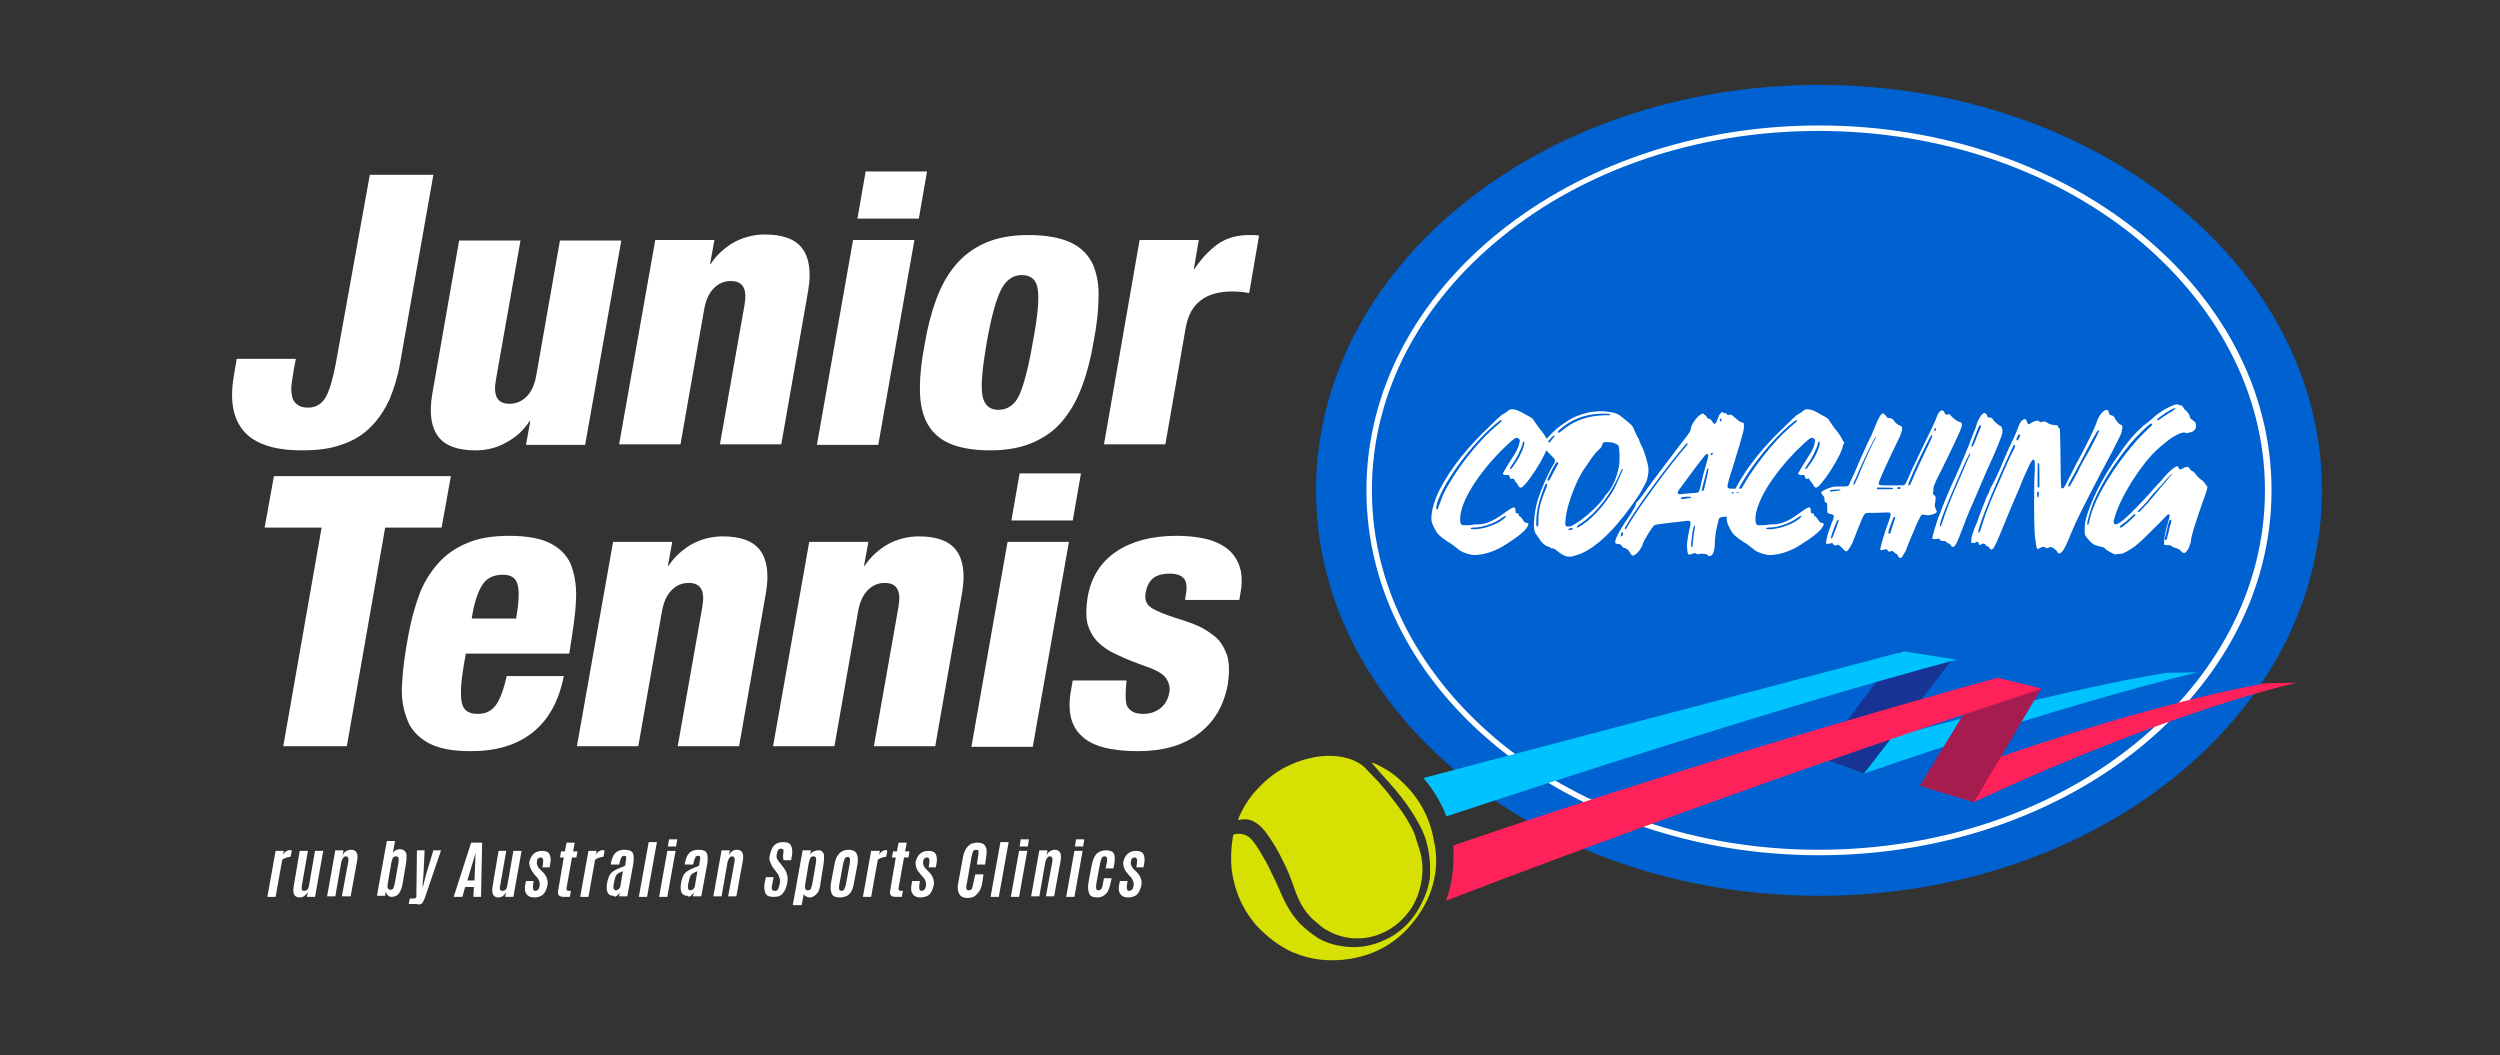
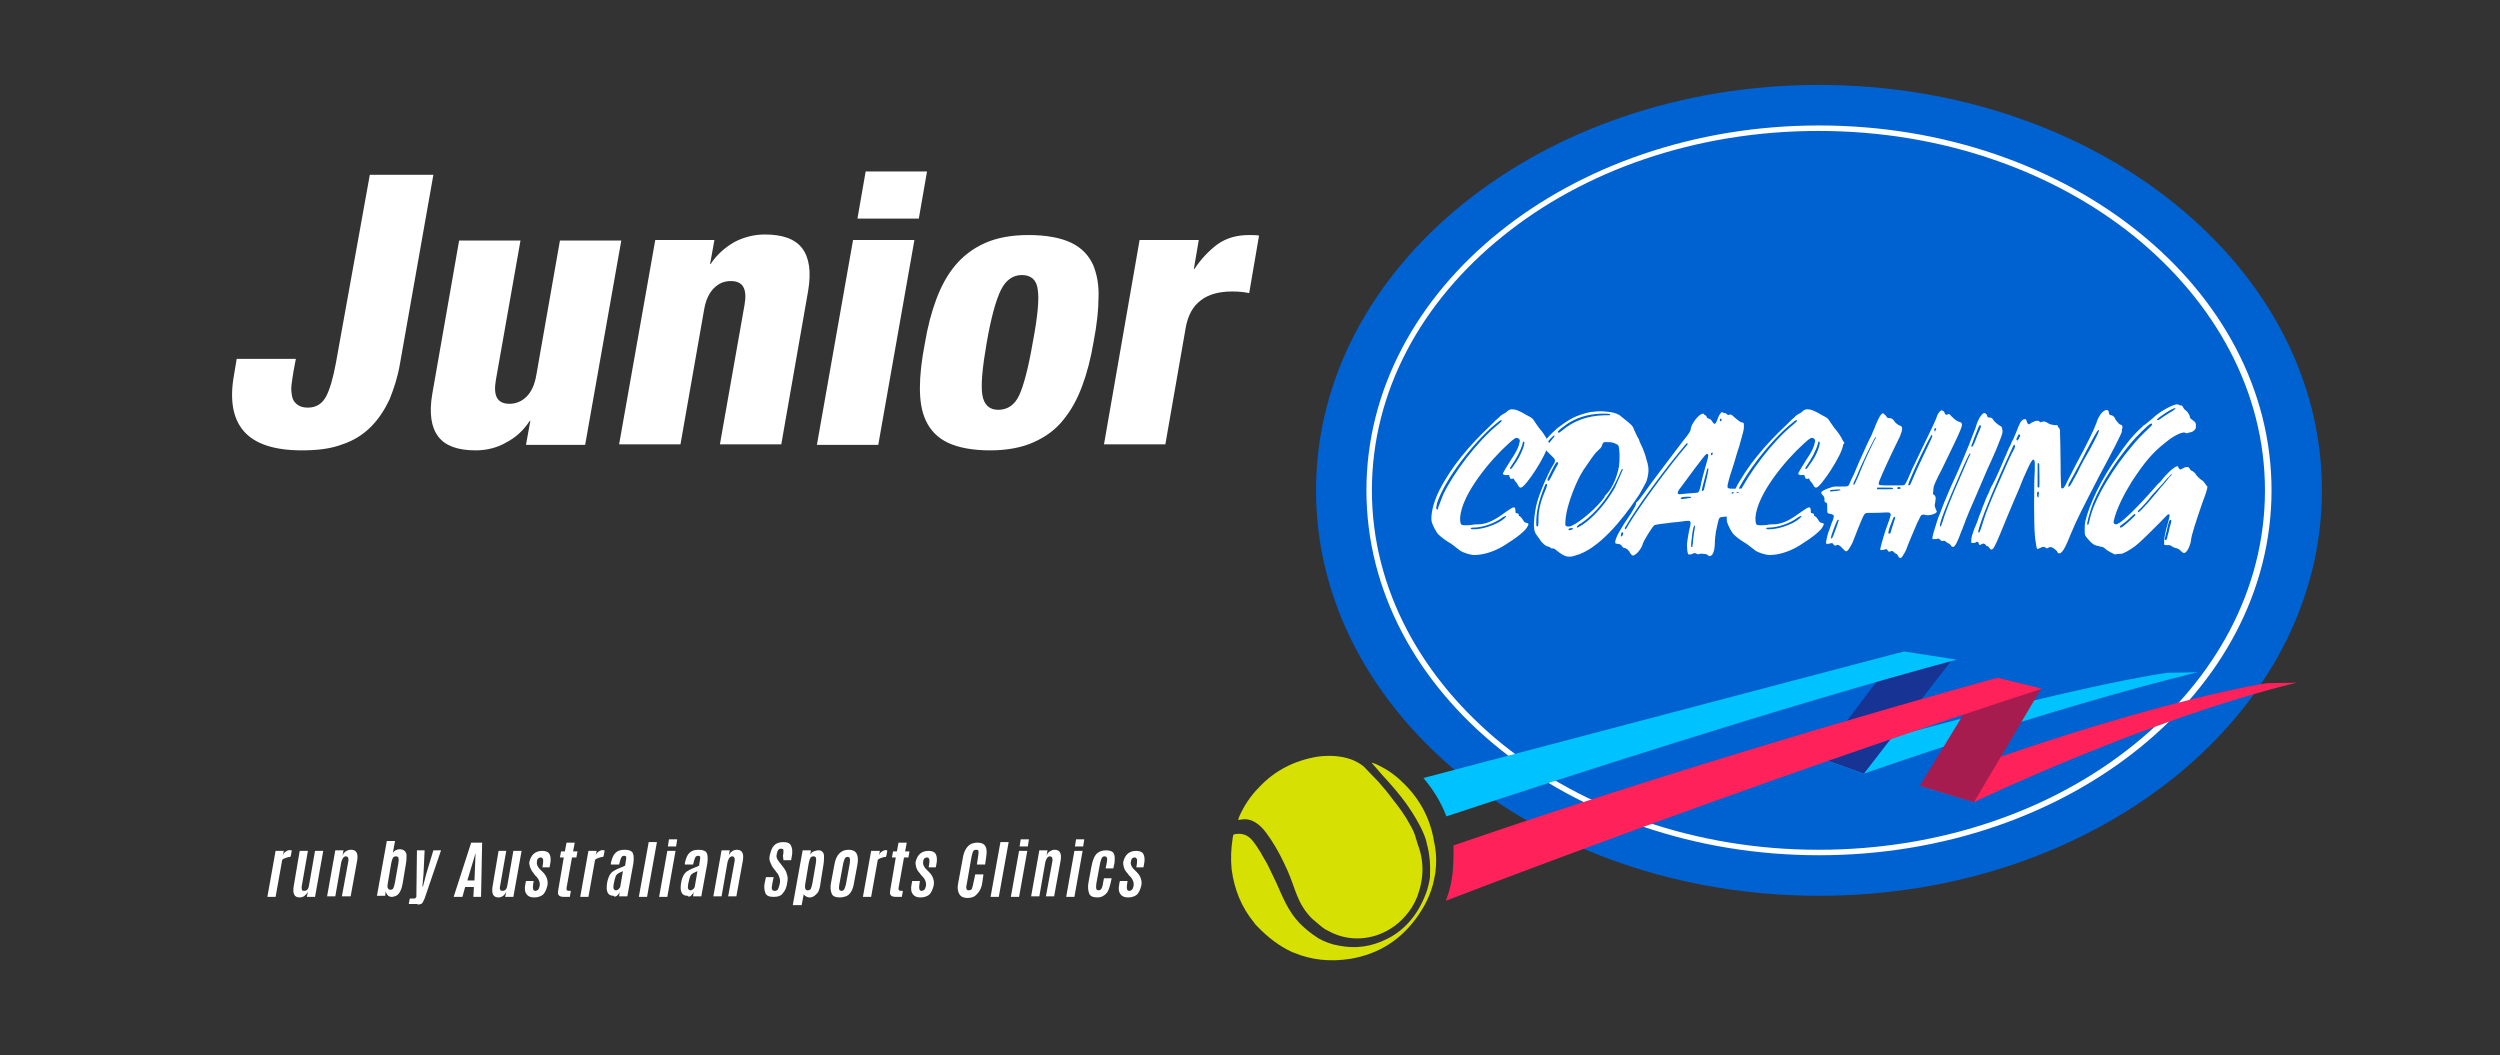
<svg xmlns="http://www.w3.org/2000/svg" id="Layer_1" x="0px" y="0px" viewBox="0 0 456.3 192.6" style="enable-background:new 0 0 456.3 192.6;" xml:space="preserve">
  <rect x="0" y="0" width="456.3" height="192.6" fill="#333333" stroke="none" />
  <style type="text/css">	.st0{fill:#FFFFFF;}	.st1{fill:#0061D1;}	.st2{fill:#FF2159;}	.st3{fill:#00C2FF;}	.st4{fill:#173394;}	.st5{fill:#A61C4F;}	.st6{fill:#D6E003;}</style>
  <path class="st0" d="M205.8,159.4c0,0,0.1,0.2,0.3,0.4c0.2,0.2,0.3,0.3,0.3,0.3c0.4,0.5,0.6,1,0.5,1.6c-0.1,0.3-0.1,0.5-0.3,0.7 c-0.1,0.1-0.3,0.2-0.5,0.2c-0.4,0-0.5-0.4-0.4-1.1l0.1-0.7h-1.4l-0.1,0.5c-0.2,0.9-0.1,1.5,0.2,1.9c0.3,0.4,0.7,0.6,1.4,0.6 c0.7,0,1.2-0.2,1.6-0.5c0.4-0.4,0.6-0.9,0.8-1.6c0.2-0.9-0.1-1.8-0.8-2.5l-0.7-0.7c-0.3-0.4-0.5-0.8-0.4-1.2 c0.1-0.3,0.1-0.5,0.2-0.6c0.1-0.1,0.3-0.2,0.5-0.2s0.3,0.1,0.4,0.3c0.1,0.2,0,0.5,0,0.9l-0.1,0.6h1.3l0.1-0.5 c0.2-0.9,0.1-1.5-0.1-1.9c-0.2-0.4-0.7-0.6-1.3-0.6c-1.3,0-2.1,0.7-2.4,2.1C205,158.1,205.2,158.8,205.8,159.4 M201.9,163.1 c0.4-0.4,0.6-1.1,0.8-1.9l0.2-0.9h-1.4l-0.2,1c0,0,0,0.1,0,0.1c0,0.1-0.1,0.3-0.1,0.4c-0.1,0.5-0.4,0.7-0.7,0.7 c-0.2,0-0.4-0.1-0.4-0.3c-0.1-0.2,0-0.5,0-0.9l0.7-3.8c0.1-0.4,0.2-0.7,0.3-0.9c0.1-0.2,0.3-0.3,0.5-0.3c0.2,0,0.4,0.1,0.4,0.2 c0.1,0.1,0.1,0.5,0,1l-0.2,1h1.4l0.2-0.9c0.1-0.8,0.1-1.4-0.1-1.8c-0.2-0.4-0.7-0.6-1.4-0.6c-0.7,0-1.2,0.2-1.6,0.5 c-0.5,0.4-0.9,1.3-1.1,2.5l-0.5,2.7c-0.2,0.9-0.1,1.7,0.1,2.2c0.2,0.5,0.7,0.7,1.6,0.7C201,163.8,201.5,163.5,201.9,163.1  M197.7,154.5l0.2-1.3h-1.5l-0.2,1.3H197.7z M196.1,163.7l1.5-8.4h-1.5l-1.5,8.4H196.1z M191.6,155.4c-0.3,0.2-0.5,0.5-0.6,0.8 l0.2-1h-1.5l-1.5,8.4h1.5l1.1-6.3c0.1-0.3,0.2-0.5,0.3-0.7c0.2-0.2,0.3-0.3,0.5-0.3c0.2,0,0.4,0.1,0.4,0.2c0.1,0.1,0.1,0.3,0.1,0.6 l-1.2,6.5h1.5l1.2-6.6c0.2-1.3-0.2-1.9-1.1-1.9C192.2,155.1,191.9,155.2,191.6,155.4 M187.6,154.5l0.2-1.3h-1.5l-0.2,1.3H187.6z  M186,163.7l1.5-8.4H186l-1.5,8.4H186z M182.3,163.7l1.8-10h-1.5l-1.8,10H182.3z M179.3,161l0.2-1.4h-1.5l-0.3,1.4 c-0.1,0.5-0.2,0.9-0.3,1.2c-0.1,0.2-0.3,0.3-0.6,0.3c-0.2,0-0.4-0.1-0.4-0.3c-0.1-0.2,0-0.6,0.1-1.1l0.8-4.6 c0.1-0.5,0.2-0.8,0.3-1.1c0.1-0.2,0.3-0.3,0.6-0.3c0.3,0,0.4,0.1,0.4,0.3c0,0.2,0,0.6-0.1,1.1l-0.2,1.3h1.5l0.2-1.4 c0.3-1.8-0.2-2.6-1.6-2.6c-0.4,0-0.8,0.1-1.1,0.2c-0.8,0.4-1.4,1.3-1.6,2.8l-0.8,4.3c-0.2,0.9-0.1,1.6,0.2,2.1 c0.3,0.5,0.8,0.7,1.5,0.7c0.7,0,1.3-0.2,1.7-0.7C178.9,162.6,179.2,161.9,179.3,161 M167.9,159.4c0,0,0.1,0.2,0.3,0.4 c0.2,0.2,0.3,0.3,0.3,0.3c0.4,0.5,0.6,1,0.5,1.6c-0.1,0.3-0.1,0.5-0.3,0.7c-0.1,0.1-0.3,0.2-0.5,0.2c-0.4,0-0.5-0.4-0.4-1.1l0.1-0.7 h-1.4l-0.1,0.5c-0.2,0.9-0.1,1.5,0.2,1.9c0.3,0.4,0.7,0.6,1.4,0.6c0.7,0,1.2-0.2,1.6-0.5c0.4-0.4,0.6-0.9,0.8-1.6 c0.2-0.9-0.1-1.8-0.8-2.5l-0.7-0.7c-0.3-0.4-0.5-0.8-0.4-1.2c0-0.3,0.1-0.5,0.2-0.6s0.3-0.2,0.5-0.2c0.2,0,0.3,0.1,0.4,0.3 c0.1,0.2,0,0.5,0,0.9l-0.1,0.6h1.3l0.1-0.5c0.2-0.9,0.1-1.5-0.1-1.9c-0.2-0.4-0.7-0.6-1.3-0.6c-1.3,0-2.1,0.7-2.4,2.1 C167.1,158.1,167.3,158.8,167.9,159.4 M164.6,163.7l0.2-1.1c-0.4,0-0.6,0-0.7-0.1c-0.1-0.1-0.1-0.2-0.1-0.4l1-5.6h0.8l0.2-1.1h-0.8 l0.3-1.6H164l-0.3,1.6H163l-0.2,1.1h0.7l-1,5.9c-0.1,0.5-0.1,0.8,0.1,1c0.1,0.2,0.5,0.3,1,0.3H164.6z M161,155.4 c-0.3,0.2-0.5,0.4-0.6,0.8l0.2-0.9H159l-1.5,8.4h1.5l1.2-6.7c0.1-0.2,0.3-0.3,0.6-0.4c0.3-0.1,0.6-0.2,0.9-0.2l0.1-0.3 c0.1-0.6,0.2-0.9,0.1-0.9C161.6,155.1,161.3,155.2,161,155.4 M154.4,163.6c0.8-0.3,1.3-1.2,1.5-2.6l0.6-3.2c0.3-1.8-0.2-2.7-1.6-2.7 c-1.4,0-2.3,0.9-2.6,2.7l-0.6,3.2c-0.2,0.9-0.1,1.6,0.1,2.1c0.2,0.5,0.7,0.7,1.5,0.7C153.7,163.8,154.1,163.7,154.4,163.6  M153.3,162.5c-0.2-0.1-0.2-0.5-0.1-1.1l0.7-3.8c0.1-0.4,0.2-0.7,0.3-0.9c0.1-0.2,0.3-0.3,0.5-0.3s0.4,0.1,0.4,0.3 c0.1,0.2,0,0.5,0,0.9l-0.7,3.8c-0.1,0.4-0.2,0.7-0.3,0.9c-0.1,0.2-0.3,0.3-0.5,0.3C153.4,162.6,153.3,162.5,153.3,162.5 M147,161.2 l0.6-3.6c0.1-0.5,0.2-0.8,0.3-1c0.1-0.2,0.3-0.3,0.6-0.3c0.1,0,0.2,0,0.3,0.1c0.2,0.1,0.2,0.5,0.1,1.2l-0.6,3.5 c-0.1,0.5-0.2,0.9-0.3,1.1c-0.1,0.2-0.3,0.3-0.6,0.3c-0.2,0-0.4-0.1-0.4-0.3C146.9,162,146.9,161.7,147,161.2 M146.3,165.3l0.4-2.1 c0.1,0.2,0.2,0.3,0.4,0.4c0.2,0.1,0.4,0.2,0.6,0.2c0.2,0,0.4,0,0.6-0.1c0.3-0.1,0.6-0.4,0.9-0.7c0.3-0.4,0.5-1.1,0.6-2.1l0.5-3.1 c0.1-0.6,0.1-1.2,0.1-1.6c0-0.4-0.2-0.7-0.5-0.9c-0.2-0.1-0.4-0.1-0.6-0.1s-0.5,0.1-0.8,0.2c-0.3,0.1-0.5,0.4-0.6,0.6l0.1-0.8h-1.5 l-1.8,10H146.3z M139.7,163c0.2,0.5,0.7,0.7,1.5,0.7c0.8,0,1.4-0.2,1.7-0.7c0.4-0.4,0.7-1.1,0.8-2c0.1-0.5,0.1-1-0.1-1.5 c-0.1-0.5-0.4-0.9-0.7-1.3l-0.7-0.9c-0.2-0.3-0.4-0.5-0.4-0.7c-0.1-0.2-0.1-0.4,0-0.8c0.1-0.3,0.1-0.6,0.3-0.7 c0.1-0.2,0.3-0.2,0.5-0.2s0.4,0.1,0.4,0.3c0,0.2,0,0.6-0.1,1L143,157h1.4l0.1-0.6c0.2-0.9,0.1-1.6-0.1-2c-0.2-0.5-0.7-0.7-1.4-0.7 c-0.8,0-1.3,0.2-1.7,0.6c-0.4,0.4-0.6,1-0.8,1.8c-0.1,0.5-0.1,0.9,0.1,1.3s0.3,0.8,0.6,1.1l0.6,0.8c0.3,0.3,0.4,0.7,0.5,1 c0.1,0.3,0.1,0.7,0,1.1s-0.2,0.7-0.3,0.9s-0.3,0.3-0.6,0.3c-0.3,0-0.4-0.1-0.5-0.3c-0.1-0.2,0-0.6,0.1-1.2l0.2-1h-1.4l-0.2,0.9 C139.4,161.8,139.5,162.5,139.7,163 M133.6,155.4c-0.3,0.2-0.5,0.5-0.6,0.8l0.2-1h-1.5l-1.5,8.4h1.5l1.1-6.3 c0.1-0.3,0.2-0.5,0.3-0.7c0.2-0.2,0.3-0.3,0.5-0.3c0.2,0,0.4,0.1,0.4,0.2c0.1,0.1,0.1,0.3,0.1,0.6l-1.2,6.5h1.5l1.2-6.6 c0.2-1.3-0.2-1.9-1.1-1.9C134.2,155.1,133.8,155.2,133.6,155.4 M126.1,163.5c0.2-0.2,0.4-0.4,0.5-0.7l-0.1,0.8h1.5l1.1-6 c0.1-0.8,0.1-1.5-0.1-1.9c-0.2-0.4-0.7-0.6-1.5-0.6c-0.8,0-1.3,0.2-1.7,0.6c-0.4,0.4-0.6,1-0.8,1.8l0,0.3h1.5l0.1-0.4 c0.1-0.4,0.2-0.7,0.3-0.9c0.1-0.2,0.3-0.3,0.5-0.3s0.4,0.1,0.4,0.2c0,0.2,0,0.5-0.1,0.9l-0.1,0.7c-0.1,0-0.2,0.1-0.4,0.2 c-0.2,0.1-0.4,0.1-0.5,0.2c-0.6,0.2-1.1,0.5-1.4,0.7c-0.5,0.4-0.7,0.9-0.9,1.6l-0.1,0.5c-0.1,0.7-0.1,1.3,0.1,1.7 c0.2,0.4,0.5,0.6,1.1,0.6C125.6,163.7,125.9,163.7,126.1,163.5 M126.8,161.9c-0.1,0.2-0.2,0.3-0.3,0.4c-0.1,0.1-0.3,0.2-0.5,0.2 c-0.2,0-0.3-0.1-0.4-0.3c-0.1-0.2,0-0.5,0-0.8l0.2-0.9c0.1-0.4,0.2-0.7,0.4-0.9c0.2-0.2,0.6-0.4,1.1-0.6L126.8,161.9z M123.4,154.5 l0.2-1.3h-1.5l-0.2,1.3H123.4z M121.8,163.7l1.5-8.4h-1.5l-1.5,8.4H121.8z M118.1,163.7l1.8-10h-1.5l-1.8,10H118.1z M112.6,163.5 c0.2-0.2,0.4-0.4,0.5-0.7l-0.1,0.8h1.5l1.1-6c0.1-0.8,0.1-1.5-0.1-1.9c-0.2-0.4-0.7-0.6-1.5-0.6s-1.3,0.2-1.7,0.6 c-0.4,0.4-0.6,1-0.8,1.8l0,0.3h1.5l0.1-0.4c0.1-0.4,0.2-0.7,0.3-0.9c0.1-0.2,0.3-0.3,0.5-0.3s0.4,0.1,0.4,0.2c0,0.2,0,0.5-0.1,0.9 l-0.1,0.7c-0.1,0-0.2,0.1-0.4,0.2c-0.2,0.1-0.4,0.1-0.5,0.2c-0.6,0.2-1.1,0.5-1.4,0.7c-0.5,0.4-0.7,0.9-0.9,1.6l-0.1,0.5 c-0.1,0.7-0.1,1.3,0.1,1.7c0.2,0.4,0.5,0.6,1.1,0.6C112.1,163.7,112.3,163.7,112.6,163.5 M113.2,161.9c-0.1,0.2-0.2,0.3-0.3,0.4 c-0.1,0.1-0.3,0.2-0.5,0.2c-0.2,0-0.3-0.1-0.4-0.3c-0.1-0.2,0-0.5,0-0.8l0.2-0.9c0.1-0.4,0.2-0.7,0.4-0.9c0.2-0.2,0.6-0.4,1.1-0.6 L113.2,161.9z M109.3,155.4c-0.3,0.2-0.5,0.4-0.6,0.8l0.2-0.9h-1.5l-1.5,8.4h1.5l1.2-6.7c0.1-0.2,0.3-0.3,0.6-0.4 c0.3-0.1,0.6-0.2,0.9-0.2l0.1-0.3c0.1-0.6,0.2-0.9,0.1-0.9C109.9,155.1,109.6,155.2,109.3,155.4 M104,163.7l0.2-1.1 c-0.4,0-0.6,0-0.7-0.1c-0.1-0.1-0.1-0.2-0.1-0.4l1-5.6h0.8l0.2-1.1h-0.8l0.3-1.6h-1.5l-0.3,1.6h-0.7l-0.2,1.1h0.7l-1,5.9 c-0.1,0.5-0.1,0.8,0.1,1c0.1,0.2,0.5,0.3,1,0.3H104z M97.4,159.4c0,0,0.1,0.2,0.3,0.4c0.2,0.2,0.3,0.3,0.3,0.3 c0.4,0.5,0.6,1,0.5,1.6c-0.1,0.3-0.1,0.5-0.3,0.7c-0.1,0.1-0.3,0.2-0.5,0.2c-0.4,0-0.5-0.4-0.4-1.1l0.1-0.7h-1.4l-0.1,0.5 c-0.2,0.9-0.1,1.5,0.2,1.9c0.3,0.4,0.7,0.6,1.4,0.6c0.7,0,1.2-0.2,1.6-0.5c0.4-0.4,0.6-0.9,0.8-1.6c0.2-0.9-0.1-1.8-0.8-2.5 l-0.7-0.7c-0.3-0.4-0.5-0.8-0.4-1.2c0-0.3,0.1-0.5,0.2-0.6s0.3-0.2,0.5-0.2c0.2,0,0.3,0.1,0.4,0.3c0.1,0.2,0,0.5,0,0.9l-0.1,0.6h1.3 l0.1-0.5c0.2-0.9,0.1-1.5-0.1-1.9c-0.2-0.4-0.7-0.6-1.3-0.6c-1.3,0-2.1,0.7-2.4,2.1C96.6,158.1,96.9,158.8,97.4,159.4 M92.4,162.8 l-0.2,0.9h1.5l1.5-8.4h-1.5l-1.1,6.3c-0.1,0.7-0.4,1-0.9,1c-0.2,0-0.4-0.1-0.4-0.2c-0.1-0.2-0.1-0.4,0-0.8l1.1-6.3H91l-1.1,6.5 c-0.2,1.3,0.1,2,1.1,2C91.6,163.8,92.1,163.4,92.4,162.8 M84.4,163.7l0.5-1.8h1.6l-0.1,1.8h1.4l0.2-9.9h-2l-3.2,9.9H84.4z  M85.3,160.7l1.5-5h0l-0.2,5H85.3z M76.2,165.1c0.4,0,0.7-0.1,0.8-0.2c0.2-0.2,0.3-0.5,0.5-0.9l3-8.8h-1.4l-1.3,4.3l-0.6,2.3h-0.1 l0.2-2.3l0.2-4.3h-1.4l-0.1,8c0,0.2,0,0.3,0,0.4c0,0.1,0,0.2-0.1,0.2c0,0.1-0.1,0.1-0.2,0.2c-0.1,0-0.3,0-0.4,0h-0.5l-0.2,1H76.2z  M70.8,161.1l0.6-3.5c0.1-0.5,0.2-0.8,0.3-1c0.1-0.2,0.3-0.3,0.6-0.3c0.1,0,0.2,0,0.3,0.1c0.2,0.1,0.2,0.5,0.1,1.2l-0.6,3.4 c-0.1,0.5-0.2,0.9-0.3,1.1c-0.1,0.2-0.3,0.3-0.5,0.3c-0.3,0-0.4-0.1-0.5-0.3C70.7,162,70.7,161.6,70.8,161.1 M71.5,163.7L71.5,163.7 c0.3,0,0.5-0.1,0.8-0.2c0.6-0.3,1-1.1,1.2-2.3c0,0,0,0,0,0l0.6-3.6c0.1-0.6,0.1-1.1,0.1-1.6c-0.1-0.6-0.5-1-1.3-1 c-0.2,0-0.5,0.1-0.7,0.2c-0.2,0.1-0.4,0.3-0.5,0.5l0.4-2.2h-1.5l-1.8,10h1.5l0.1-0.8C70.6,163.4,71,163.7,71.5,163.7 M63.1,155.4 c-0.3,0.2-0.5,0.5-0.6,0.8l0.2-1h-1.5l-1.5,8.4h1.5l1.1-6.3c0.1-0.3,0.2-0.5,0.3-0.7c0.2-0.2,0.3-0.3,0.5-0.3c0.2,0,0.4,0.1,0.4,0.2 c0.1,0.1,0.1,0.3,0.1,0.6l-1.2,6.5H64l1.2-6.6c0.2-1.3-0.2-1.9-1.1-1.9C63.7,155.1,63.4,155.2,63.1,155.4 M56.2,162.8l-0.2,0.9h1.5 l1.5-8.4h-1.5l-1.1,6.3c-0.1,0.7-0.4,1-0.9,1c-0.2,0-0.4-0.1-0.4-0.2s-0.1-0.4,0-0.8l1.1-6.3h-1.5l-1.1,6.5c-0.2,1.3,0.1,2,1.1,2 C55.4,163.8,55.8,163.4,56.2,162.8 M52.2,155.4c-0.3,0.2-0.5,0.4-0.6,0.8l0.2-0.9h-1.5l-1.5,8.4h1.5l1.2-6.7 c0.1-0.2,0.3-0.3,0.6-0.4c0.3-0.1,0.6-0.2,0.9-0.2l0.1-0.3c0.1-0.6,0.2-0.9,0.1-0.9C52.8,155.1,52.5,155.2,52.2,155.4" />
  <path class="st1" d="M332,163.5c50.7,0,91.8-33.1,91.8-74s-41.1-74-91.8-74s-91.8,33.1-91.8,74S281.3,163.5,332,163.5" />
  <path class="st0" d="M414,89.5h-0.6c0,18.1-9.1,34.5-23.9,46.4c-14.7,11.9-35.1,19.2-57.6,19.2c-22.5,0-42.8-7.4-57.6-19.2 c-14.7-11.9-23.9-28.3-23.9-46.4s9.1-34.5,23.9-46.4c14.7-11.9,35.1-19.2,57.6-19.2c22.5,0,42.8,7.3,57.6,19.2 c14.7,11.9,23.9,28.3,23.9,46.4H414h0.6c0-36.8-37-66.6-82.6-66.6c-45.6,0-82.6,29.8-82.6,66.6s37,66.6,82.6,66.6 c45.6,0,82.6-29.8,82.6-66.6H414z" />
  <path class="st2" d="M360.3,146.4c0,0,31.7-15.2,58.9-21.8l-5.5,0.1c0,0-22.1,3.3-63.3,18.7L360.3,146.4z" />
  <path class="st3" d="M340.2,141.2c0,0,33.7-11.9,60.9-18.5l-5.5,0.1c0,0-16.8,2.1-63.7,15.5L340.2,141.2z" />
  <polygon class="st4" points="356.3,120.4 340.2,141.2 332,138.3 346.7,118.9 " />
  <polygon class="st5" points="372.6,125.6 360.3,146.4 350.4,143.4 361.6,125.1 " />
  <path class="st3" d="M264,149c20.3-6.7,61.1-20,93.1-28.6l-9.6-1.5l-82,21.6l-5.7,1.5C261.6,144.1,263,146.4,264,149" />
  <path class="st2" d="M265.1,159.6c0,0.2-0.1,0.4-0.1,0.7c-0.2,1.4-0.6,2.8-1.1,4.1c25.3-9.7,66.4-24.9,108.8-38.7l-8.1-2 c0,0-49.3,13.4-99.3,30.6C265.3,156.1,265.3,157.9,265.1,159.6" />
  <path class="st6" d="M259.5,160.5c0,0.2-0.1,0.4-0.1,0.5c-0.1,0.8-0.4,1.7-0.7,2.6c-0.5,1.3-1.3,2.6-2.2,3.6 c-0.8,0.9-1.7,1.7-2.7,2.3c-3.3,2.1-7.5,2.4-11,0.6c-0.1-0.1-0.2-0.1-0.4-0.2c-0.1-0.1-0.3-0.2-0.4-0.2c-0.7-0.4-2-1.6-2.6-2.1 c-2.7-2.8-2.9-5.3-4.4-8.7c-0.2-0.5-0.5-1-0.7-1.5c-0.9-1.9-2-3.8-3.2-5.4c-1.1-1.5-2.7-2.8-4.6-2.4c-0.1,0-0.3,0-0.4,0.1l-0.1-0.1 c0.1-0.2,0.1-0.4,0.2-0.6c0.9-2,2.1-3.8,3.6-5.3c2.9-3.1,6.5-4.9,10.7-5.6c3-0.4,5.2,0.1,6.6,0.7c1.1,0.5,1.7,1,1.9,1.2 c0.9,0.9,1.7,1.8,2.6,2.7c0.9,1,1.8,2.1,2.6,3.2c1.2,1.5,2.3,3,3.2,4.7c0.4,0.7,0.8,1.5,1,2.3c0.1,0.4,0.3,0.9,0.4,1.3 C259.6,156.3,259.8,158.4,259.5,160.5" />
  <path class="st6" d="M262,159.2c0,0.2-0.1,0.4-0.1,0.5c-0.4,2.6-1.4,5-3,7.3c-3,4.4-7.1,7.1-12.4,8c-3.8,0.6-7.2,0.2-10.3-1.1 c-0.1,0-0.2-0.1-0.3-0.1c-2.4-1.1-4.5-2.7-6.5-4.8c-0.2-0.2-0.4-0.4-0.5-0.6c-2.3-2.8-3.6-6-4.1-9.7c-0.2-2-0.1-3.9,0.2-5.8 c0.1-0.7,0.1-0.6,0.8-0.7c1.1-0.1,2,0.3,2.7,1.1c0.6,0.7,1.1,1.5,1.6,2.3c0.4,0.8,0.9,1.5,1.3,2.3c0.4,0.9,0.9,1.8,1.3,2.7 c0.1,0.1,0.1,0.3,0.2,0.4c1.2,2.7,2.2,5.3,4.3,7.5c1,1,2.1,1.9,3.2,2.6c0.1,0.1,0.2,0.1,0.3,0.2c1.1,0.6,2.4,1.1,3.7,1.3 c3,0.6,5.9,0.2,8.7-1.2c3.7-1.8,6.1-5.1,7.4-9c0.2-0.7,0.4-1.5,0.5-2.3c0-0.2,0-0.3,0-0.5c0.1-1.9-0.1-4-0.6-5.7 c0-0.2-0.1-0.3-0.1-0.5c-0.6-1.9-1.6-3.6-2.6-5.2c-1.2-1.9-2.6-3.6-4.1-5.3c-1-1.1-2-2.2-3-3.4l-0.2-0.2l0-0.1 c0.2,0.1,0.4,0.1,0.6,0.2c1.8,0.8,3.5,1.9,4.9,3.3c3,2.8,4.9,6.2,5.7,10.1c0,0.2,0.1,0.4,0.1,0.6C262.2,155.5,262.2,157.4,262,159.2 " />
-   <path class="st0" d="M205.6,124.4c-0.2,1.9-0.2,3.3,0,4.2c0.5,1.2,1.5,1.7,3.1,1.7c1.3,0,2.3-0.4,3.2-1.1c0.8-0.7,1.3-1.6,1.5-2.7 c0.2-1,0-1.8-0.5-2.6c-0.5-0.8-1.5-1.4-3-2c-2.6-0.9-4.6-1.7-6-2.4c-1.4-0.6-2.6-1.4-3.5-2.3c-0.9-0.9-1.5-2-1.9-3.3 c-0.3-1.3-0.3-2.9,0-4.8c0.6-3.7,2.4-6.5,5.2-8.4c2.8-1.9,6.5-2.9,11-2.9c2.5,0,4.6,0.3,6.3,0.8c1.7,0.6,2.9,1.3,3.8,2.3 c0.9,1,1.4,2.1,1.7,3.4c0.2,1.2,0.2,2.6-0.1,4l-0.2,1.2h-9.9l0.1-0.7c0.3-1.6,0.2-2.6-0.3-3.2c-0.5-0.6-1.4-0.9-2.6-0.9 c-1.4,0-2.4,0.3-3.1,0.9c-0.7,0.6-1.1,1.5-1.3,2.6c-0.2,1.2,0.1,2.1,1,2.7c0.9,0.6,2.4,1.2,4.5,1.9c1.7,0.5,3.1,1,4.2,1.5 c1.1,0.5,2.1,1.2,3.1,2c1,0.9,1.6,2,2.1,3.4c0.4,1.4,0.4,3.2,0.1,5.2c-0.7,3.8-2.4,6.8-5.3,9c-2.9,2.2-6.6,3.2-11.1,3.2 c-4.9,0-8.4-0.9-10.3-2.8c-2-1.8-2.6-4.7-1.9-8.4l0.3-1.7H205.6z M186.1,86.4h11.2l-1.5,8.6h-11.2L186.1,86.4z M183.9,98.9h11.2 l-6.6,37.4h-11.2L183.9,98.9z M147.7,98.9h10.8l-0.8,4.4h0.1c1.1-1.7,2.6-3,4.3-4c1.7-0.9,3.6-1.4,5.6-1.4c3.2,0,5.5,0.8,6.8,2.5 c1.3,1.7,1.7,4.3,1.1,7.8l-4.9,28h-11.2l4.5-25.5c0.5-2.9-0.3-4.3-2.5-4.3c-1.2,0-2.2,0.4-3.1,1.3c-0.9,0.9-1.5,2.2-1.8,4l-4.3,24.5 h-11.2L147.7,98.9z M111.9,98.9h10.8l-0.8,4.4h0.1c1.1-1.7,2.6-3,4.3-4c1.7-0.9,3.6-1.4,5.6-1.4c3.2,0,5.5,0.8,6.8,2.5 c1.3,1.7,1.7,4.3,1.1,7.8l-4.9,28h-11.2l4.5-25.5c0.5-2.9-0.3-4.3-2.5-4.3c-1.2,0-2.2,0.4-3.1,1.3c-0.9,0.9-1.5,2.2-1.8,4l-4.3,24.5 h-11.2L111.9,98.9z M94.2,112.9c0.5-2.8,0.6-4.9,0.3-6.1c-0.3-1.3-1.2-1.9-2.7-1.9c-1.7,0-3,0.6-3.8,1.9c-0.8,1.3-1.5,3.3-1.9,6.1 H94.2z M85,119.4l-0.4,2.3c-0.5,3-0.6,5.2-0.3,6.6c0.3,1.4,1.3,2,2.9,2c1.4,0,2.5-0.5,3.3-1.6c0.8-1.1,1.4-2.8,2-5.3h10.4 c-0.9,4.6-2.8,8-5.7,10.3c-2.9,2.3-6.6,3.4-11.3,3.4c-3.4,0-6-0.5-7.9-1.6c-1.9-1.1-3.2-2.6-3.8-4.5c-0.7-1.9-1-4-0.8-6.4 c0.1-2.3,0.5-5.2,1.1-8.5c0.5-2.8,1.2-5.3,2-7.5c0.8-2.2,2-4.1,3.4-5.7c1.4-1.6,3.2-2.9,5.4-3.8c2.1-0.9,4.7-1.3,7.6-1.3 c3.4,0,6,0.5,7.8,1.5c1.8,1,3.1,2.4,3.7,4.3c0.6,1.8,0.9,4,0.7,6.4c-0.1,2.4-0.6,5.5-1.2,9.3H85z M58.7,96.3H48.3l1.7-9.4h32.3 l-1.7,9.4H70.3l-7,39.9H51.7L58.7,96.3z" />
  <path class="st0" d="M208,43.8h10.8l-0.9,5.3h0.1c1.2-1.8,2.6-3.3,4.2-4.5c1.7-1.2,3.6-1.7,5.8-1.7c0.7,0,1.3,0,1.8,0.1L228,53.5 c-0.9-0.2-2-0.3-3.1-0.3c-2.3,0-4.3,0.5-5.7,1.6c-1.5,1.1-2.4,2.8-2.8,5.1l-3.7,21.2h-11.2L208,43.8z M173,80.8 c-1.9-0.9-3.2-2.3-4-4c-0.8-1.7-1.1-3.7-1.1-6c0-2.3,0.3-5,0.9-8.1c0.5-3,1.2-5.7,2.1-8.1c0.9-2.4,2-4.4,3.4-6.1s3.2-3.1,5.4-4.1 c2.2-1,4.9-1.5,8-1.5c3.3,0,5.9,0.5,7.8,1.4c1.9,0.9,3.2,2.3,4,4c0.7,1.7,1.1,3.7,1,6c0,2.3-0.3,5-0.9,8.1c-0.5,3-1.2,5.7-2.1,8.1 c-0.9,2.4-2,4.4-3.4,6.1c-1.4,1.8-3.2,3.1-5.4,4.1c-2.2,1-4.9,1.5-8,1.5C177.5,82.2,174.9,81.7,173,80.8 M189.4,52.8 c-0.2-1.7-1.2-2.6-2.9-2.6c-1.6,0-2.9,0.9-3.8,2.7c-0.9,1.8-1.8,5-2.6,9.6c-0.8,4.6-1.1,7.8-0.8,9.6c0.3,1.8,1.3,2.7,2.9,2.7 c1.7,0,3-0.9,3.8-2.6c0.8-1.7,1.7-5,2.5-9.7C189.4,57.8,189.7,54.5,189.4,52.8 M158,31.3h11.2l-1.5,8.6h-11.2L158,31.3z M155.7,43.8 h11.2l-6.6,37.4h-11.2L155.7,43.8z M119.6,43.8h10.8l-0.8,4.4h0.1c1.1-1.7,2.6-3,4.3-4c1.7-0.9,3.6-1.4,5.6-1.4 c3.2,0,5.5,0.8,6.8,2.5c1.3,1.7,1.7,4.3,1.1,7.8l-4.9,28h-11.2l4.5-25.5c0.5-2.9-0.3-4.3-2.5-4.3c-1.2,0-2.2,0.4-3.1,1.3 c-0.9,0.9-1.5,2.2-1.8,4l-4.3,24.5H113L119.6,43.8z M106.8,81.2H96l0.8-4.4h-0.1c-1.1,1.7-2.5,3-4.2,3.9c-1.7,1-3.6,1.5-5.7,1.5 c-3.2,0-5.5-0.8-6.8-2.5c-1.3-1.7-1.7-4.3-1.1-7.8l4.9-28h11.2l-4.5,25.5c-0.5,2.9,0.3,4.3,2.5,4.3c1.1,0,2.2-0.4,3.1-1.3 c0.9-0.9,1.5-2.2,1.8-4l4.3-24.5h11.2L106.8,81.2z M67.5,31.9h11.6l-6.1,34.5c-0.4,2.4-1.1,4.5-1.9,6.5c-0.9,1.9-2,3.6-3.4,5 c-1.4,1.4-3.1,2.5-5.2,3.2c-2.1,0.8-4.5,1.1-7.4,1.1c-5.1,0-8.6-1.2-10.6-3.5c-2-2.3-2.6-5.7-1.8-10.2l0.5-3h10.8l-0.4,2.1 c-0.2,1.1-0.3,2-0.4,2.7c-0.1,0.7,0,1.4,0.1,2c0.1,0.6,0.4,1.1,0.9,1.5c0.5,0.4,1.1,0.6,2,0.6c1.5,0,2.6-0.7,3.3-2 c0.7-1.3,1.3-3.4,1.8-6.1L67.5,31.9z" />
  <path class="st0" d="M396,96.3c-0.1,0.6-0.3,1.3-0.4,1.6c0,0.3-0.1,0.5-0.2,0.6c-0.1,0.1-0.2,0.1-0.3,0c0-0.1,0.1-0.6,0.5-2.2 c0.3-1.3,0.4-1.4,0.5-1.4C396.4,94.9,396.4,95,396,96.3 M389.7,94.1c-0.1,0.1-1.3,1.3-2.1,1.9c-0.4,0.3-0.6,0.4-0.7,0.2 c0-0.1,0-0.2,0.6-0.6c0.3-0.2,0.9-0.7,1.3-1.1c0.4-0.4,0.8-0.7,0.8-0.7C389.7,93.8,389.8,93.9,389.7,94.1 M394.9,88.4 c-0.3,0.3-0.8,0.9-1.1,1.3c-1.4,1.7-2.4,2.8-2.9,3.3c-0.5,0.5-0.7,0.6-0.7,0.4c0-0.1,0.1-0.3,0.4-0.5c0.4-0.4,1.7-1.8,2-2.3 c0.2-0.2,0.6-0.7,1-1.1c0.4-0.4,0.9-1,1.2-1.3c0.3-0.3,0.7-0.9,1-1.1c0.4-0.5,0.6-0.7,0.6-0.4C396.2,86.7,395.6,87.6,394.9,88.4  M381.4,94.9c-0.1,0.4-0.2,0.7-0.2,0.8v0c-0.1,0.1-0.1,0.1-0.2,0.1c-0.2-0.2,0.4-2.2,1-3.9c1.7-4,4.1-7.6,6.9-11 c0.9-1.1,3.3-3.5,3.7-3.6c0.1,0,0.1,0,0.2,0.1c0,0,0,0.1-0.1,0.3c-1.8,1.7-2.5,2.4-3.8,4C386.2,84.9,382.3,90.7,381.4,94.9  M397,74.5c0.2,0,0,0.2-0.6,0.6c-0.4,0.2-1.1,0.7-1.6,1c-0.8,0.6-1,0.7-1.1,0.5C393.6,76.4,396.6,74.4,397,74.5 M401.8,87.6 c-0.3-0.2-1-0.9-1-1c0-0.1-0.5-0.6-0.8-0.7c-0.1,0-0.2-0.1-0.3-0.3c-0.1-0.2-0.2-0.2-0.2-0.3c-0.2-0.1-0.7-0.1-1.1,0.2 c-0.2,0.1-0.4,0.2-0.5,0.2c0,0-0.1-0.1-0.2-0.2c-0.1-0.1-0.1-0.3-0.2-0.4c-0.3-0.1-1.3,0.6-2.6,2.1c-0.3,0.4-0.7,0.9-1,1.1 c-1.3,1.5-6.5,7.4-7.7,7.4c-0.3,0-0.5-0.2-0.4-0.6c0.5-2.3,2-5.1,3.3-7.2c2.3-3.5,3.7-5.2,6.1-7.1c1.2-1,2-1.4,2.7-1.7 c0.7-0.2,0.6-0.2,1-0.1c0.2,0.1,0.3,0.1,0.5,0c0.1,0,0.3-0.1,0.4-0.1c0.3,0,0.7-0.3,0.9-0.6c0.1-0.1,0.1-0.4,0.1-0.6 c0-0.4,0-0.4-0.2-0.7c-0.1-0.1-0.4-0.3-0.5-0.4c-0.2-0.1-0.4-0.3-0.4-0.5c0-0.3-0.5-1.1-0.9-1.3c-0.1-0.1-0.2-0.2-0.3-0.4 c-0.1-0.2-0.2-0.4-0.4-0.4c-0.1,0-0.2,0-0.4-0.1c-0.1-0.1-0.3-0.1-0.4-0.1c-0.6,0-2.7,1.1-3.9,2.1c-0.5,0.5-1.9,1.6-1.9,1.6 c0,0-0.1,0.1-0.2,0.1l-0.4,0.4c-1.7,1.5-3.2,3.5-4.4,5.3c-2.9,4-5.2,8.8-5.9,11.9c-0.1,0.6-0.1,0.9-0.1,1.5c0,1,0,1,0.7,1.8 c0.5,0.6,1,1,1.5,1.1c0.2,0,0.4,0.1,0.5,0.1c0.1,0.1,0.2,0.1,0.4,0.1c0.1,0,0.4,0.1,0.7,0.4c0.2,0.2,0.7,0.5,1.1,0.7l0.6,0.3 l0.6-0.1c0.6,0,0.7,0,1.1-0.2c0.5-0.2,1.6-0.9,2.1-1.3c0.7-0.5,2.8-2.6,4.3-4.1c0.9-0.9,1.5-1.6,1.6-1.6c0.2-0.1,0.3,0,0.3,0.2 c0,0.1-0.1,0.6-0.3,1.3c-0.5,1.7-0.6,2.4-0.7,3.2c0,0.5,0,0.7,0,0.8c0.1,0.1,0.3,0.1,0.6,0.1c0.5,0,0.5,0,0.8,0.2 c0.1,0.1,0.3,0.2,0.6,0.3c0.5,0.1,0.7,0.2,1.1,0.6c0.1,0.1,0.3,0.3,0.4,0.3c0.2,0.1,0.4,0,0.7-0.4c0.2-0.2,0.7-1.4,0.7-1.9 c0.1-1,0.9-3.4,2.1-6.9c0.7-1.8,0.9-2.6,0.9-2.9C402.6,88.6,402.3,87.8,401.8,87.6 M372.1,90.3c0,0.3,0,0.5-0.1,0.5 c-0.2,0-0.3-0.9-0.1-1C372.1,89.6,372.2,89.8,372.1,90.3 M372.2,88.9c0,0.1-0.2,0.1-0.3,0c0-0.1,0-1.1,0-2.3c0-2.1,0-2.1,0.1-2.1 c0.1,0,0.1,0.1,0.2,0.2C372.2,84.9,372.3,88.8,372.2,88.9 M367.7,81.8c-0.6,1-1.9,4-2.5,5.4c-1.6,3.6-2.6,5.9-3.3,8.2 c-0.4,1.4-0.6,1.8-0.7,1.8c-0.2,0-0.2-0.1,0.1-1.1c0.9-2.9,3.2-8.3,5.5-13.3l0.8-1.7l0.2,0.3L367.7,81.8z M368.5,80 c0,0.1-0.1,0.2-0.2,0.3c0,0,0,0.1-0.1,0.1c0,0-0.1,0-0.1-0.1c-0.1-0.1-0.1-0.2,0.1-0.5c0.1-0.3,0.2-0.5,0.3-0.5 C368.8,79.3,368.8,79.5,368.5,80 M381.4,82.1c-0.6,1-1.6,2.8-2.2,4.1c-0.7,1.3-1.3,2.4-1.4,2.5c-0.3,0.3-0.4,0.1-0.2-0.4 c0.2-0.4,1.8-3.2,3.3-6.2c2-3.8,2.1-3.8,2.2-3.5C383.1,78.8,382.8,79.5,381.4,82.1 M387,77.5c-0.2,0-1-1-1-1.2 c0-0.1-0.4-0.5-0.6-0.5c-0.3,0-0.5-0.2-0.5-0.5c0-0.4-0.3-0.6-0.7-0.4c-0.6,0.3-1.2,1.1-1.6,2.4c-0.3,0.9-1.9,4.2-3.5,7.1 c-0.6,1.1-1.3,2.6-1.7,3.3c-0.3,0.7-0.6,1.2-0.7,1.3c-0.2,0.2-0.4,0.2-0.5,0c0,0-0.1-1.8-0.1-4.5c0-2.4-0.1-4.8-0.1-5.3 c0-0.9,0-0.9-0.3-1.2l-0.2-0.4l-0.5,0c-0.5-0.1-0.9-0.1-1.4-0.5c-0.4-0.2-0.6-0.2-0.9-0.1c-0.2,0.1-0.4,0.1-0.5-0.1 c0-0.1-0.2-0.1-0.4-0.1c-0.3,0-0.4,0.1-0.7,0.2c-0.2,0.1-0.5,0.2-0.6,0.4c-0.2,0.1-0.3,0-0.4-0.1c-0.1-0.1-0.1-0.3-0.2-0.4 c0-0.2-0.1-0.4-0.3-0.4c-0.8,0-1.2,1.4-1.4,1.9c-0.1,0.2-0.3,0.8-0.5,1.2c-0.2,0.5-0.4,0.9-0.5,1c0,0.1-0.2,0.6-0.5,1.1 c-0.2,0.5-0.4,0.9-0.4,0.9c0,0-0.1,0.4-0.3,0.7c-0.3,0.7-1.2,2.9-1.8,4.1c-0.1,0.3-0.4,0.7-0.5,1c-0.2,0.3-0.4,0.7-0.5,1 c-0.1,0.2-0.2,0.6-0.4,0.9c-0.2,0.4-0.5,1.1-0.7,1.7c-0.1,0.2-0.3,0.7-0.5,1.3c-0.2,0.5-0.5,1.2-0.6,1.6c-0.1,0.4-0.4,1-0.6,1.5 c-0.4,1.1-0.6,1.6-0.6,2.2v0.5h0.3c0.2,0,0.4,0,0.5-0.1c0.2-0.2,0.4-0.1,0.5,0c0.1,0.5,0.3,0.6,0.6,0.3c0.1,0,0.2-0.1,0.3-0.1 c0.1,0,0.3,0.1,0.4,0.2c0.1,0.2,0.2,0.3,0.4,0.3c0.1,0,0.2,0.2,0.3,0.3c0.2,0.3,0.4,0.4,0.6,0.2c0.3-0.2,0.8-1.3,2.5-5.5 c0.8-1.9,1.2-2.9,2.5-5.9c0.2-0.6,0.5-1.2,0.6-1.5c0.2-0.4,1.4-3.4,1.8-3.4c0.3,0,0.4,0.2,0.2,4c-0.1,6.7,0,9.9,0.3,11.3 c0.1,0.8,0.2,1,0.3,1c0.1,0,0.2-0.1,0.5-0.2c0.2-0.1,0.4-0.2,0.5-0.2c0,0,0.1,0,0.4,0.1l0.3,0.2l0.2-0.1c0.3-0.2,0.6-0.2,0.9,0 c0.2,0.1,0.8,0.6,0.8,0.7c0,0,0,0.1,0.1,0.2c0.1,0.1,0.2,0.1,0.3,0.1c0.2,0,0.4-0.2,0.7-0.6c0.3-0.5,0.6-1,1.3-2.8 c1.2-2.9,2.2-4.8,5.4-11c1.3-2.4,1.6-3,2.7-5.1c0.6-1.2,1.2-2.4,1.2-2.5c0.1-0.1,0.1-0.5,0.1-0.7C387.5,78.1,387.4,77.5,387,77.5  M358,86.6c-2,4.5-3,7.1-3.5,8.8c-0.1,0.2-0.2,0.5-0.2,0.6c-0.1,0.1-0.2,0.1-0.2,0c-0.2-0.4,1.2-3.9,3.3-8.7c1.4-3.3,2-4.4,2.1-4.5 c0.1-0.1,0.2,0,0.1,0.2C359.5,83.1,358.8,84.7,358,86.6 M360.9,79.5c-0.3,0.8-0.6,1.6-0.7,1.7c-0.1,0.3-0.3,0.5-0.4,0.2 c0-0.1,1-2.7,1.3-3.4c0.1-0.2,0.2-0.4,0.3-0.4C361.7,77.7,361.6,77.9,360.9,79.5 M365,77.7c-0.2-0.1-1.1-0.8-1.2-1.1 c-0.2-0.3-0.4-0.4-0.7-0.4c-0.3,0-0.3,0-0.4-0.3c-0.1-0.4-0.5-0.6-0.6-0.5c-0.4,0.1-1.1,1.2-1.4,2.3c-0.1,0.4-0.3,0.9-0.4,1.1 c-1.1,3-2.9,7.2-4.3,10.2c-0.6,1.4-1.3,3-1.9,4.7c-0.2,0.4-0.3,0.8-0.4,0.9l0,0.1l-0.2,0.6c-0.5,1.6-0.8,2.5-0.8,3 c0,0.1,0,0.1,0.4,0.1c0.2,0,0.5,0,0.6-0.1c0.1,0,0.2,0,0.4,0.2c0.1,0.2,0.4,0.3,0.7,0.2c0.1,0,0.2,0,0.4,0.2 c0.1,0.1,0.4,0.3,0.5,0.3c0.2,0.1,0.3,0.2,0.4,0.4c0.2,0.3,0.5,0.3,0.7,0c0.5-0.6,1-2.2,1.3-2.9c0.2-0.3,0-0.1,0.4-1 c0.3-0.9,1.3-3.3,2.2-5.3c1.7-3.9,1.8-4.3,2.7-6.2c0.6-1.3,1.2-2.7,1.8-4.3c0.3-0.8,0.3-1,0.3-1.3C365.4,77.9,365.3,77.8,365,77.7  M335.2,96.2c-0.2,0.6-0.5,1.3-0.6,1.6c-0.2,0.5-0.4,0.7-0.4,0.3s1-3,1.2-3.2c0.1-0.1,0.2,0,0.2,0.1C335.6,95,335.4,95.6,335.2,96.2  M345.5,95.8c-0.2,0.7-0.4,1.2-0.4,1.3c0,0.1,0,0.2-0.1,0.2c0,0.1-0.1,0.1-0.2,0.1c-0.2,0-0.2-0.3,0.2-1.4c0.5-1.3,0.6-1.7,0.8-1.7 C346,94.4,345.9,94.6,345.5,95.8 M335.2,89.6c-0.3,0-0.7,0.1-0.9,0.1c-0.3,0-0.3,0-0.3-0.1c0-0.1,0.1-0.2,0.5-0.2 c0.9-0.1,1.4-0.1,1.4,0C336,89.5,335.9,89.5,335.2,89.6 M344.1,89.3l-1.5,0l0-0.2v-0.1l1.4,0c1.2,0,1.5,0,1.5,0.1c0,0.1,0,0.1,0,0.1 C345.6,89.3,344.9,89.3,344.1,89.3 M346.8,89.2c-0.3,0.1-0.5,0.1-0.5-0.1c0-0.1,0.2-0.3,0.4-0.2C346.9,89,347,89.1,346.8,89.2  M340.4,84c-0.4,1-1,2.3-1.3,3.1c-0.5,1.1-0.6,1.3-0.7,1.4c-0.2,0-0.2-0.2,0.4-1.4c1.4-3.4,3.4-7.3,3.5-7.3c0.1,0,0.1,0,0.1,0.1 C342.3,80,341.8,80.9,340.4,84 M351.8,81.6c-1,2.1-2.2,4.6-2.8,6.1c-0.2,0.5-0.4,0.9-0.5,0.9c-0.1,0-0.2,0-0.2-0.1 c-0.1-0.2,1.7-4.2,3.3-7.4c0.9-1.8,1-1.8,1-1.7C352.8,79.5,352.7,79.7,351.8,81.6 M353.4,78.2c0,0,0,0.2-0.1,0.3 c-0.1,0.3-0.2,0.4-0.2,0.1C352.9,78.4,353.2,78,353.4,78.2 M352.9,89.1c0-0.4,0.5-1.5,1.6-3.6c3.7-7.6,3.8-7.9,3.5-8.3 c-0.1-0.1-0.2-0.2-0.4-0.2c-0.4-0.1-0.9-0.5-1.4-1c-0.4-0.4-0.4-0.5-0.6-0.4c-0.3,0.2-0.6,0.1-0.7-0.3c0-0.2-0.3-0.4-0.6-0.4 c-0.1,0-0.6,0.6-0.7,0.9c-0.2,0.7-1,2.4-1.9,4.2c-1,2.1-1.7,3.5-2.3,4.8c-0.2,0.4-0.5,1-0.6,1.3c-0.2,0.5-0.9,2.2-1.2,2.4 c-0.1,0.1-0.4,0.1-2.3,0.1c-2.4,0-2.4,0-2.4-0.4c0-0.2,0.6-1.7,2.5-5.7c0.6-1.2,1.2-2.5,1.4-2.9c0.5-1.2,0.5-1.8,0-1.9 c-0.3-0.1-0.9-0.5-1.1-0.9c-0.2-0.3-0.5-0.5-0.9-0.5c-0.3,0-0.3,0-0.5-0.3c-0.1-0.1-0.2-0.3-0.4-0.4l-0.2-0.2l-0.3,0.2 c-0.3,0.3-0.6,0.9-1.1,2.1c-0.1,0.4-0.4,0.9-0.5,1.2c-0.1,0.4-0.5,1.1-0.8,1.7c-0.3,0.7-0.7,1.5-0.9,2c-0.6,1.3-1.1,2.4-1.7,3.9 c-0.9,1.8-0.9,2.1-1.1,2.2c-0.2,0.1-0.4,0.1-1.4,0.1c-1.2,0-1.3,0-1.8,0.2c-1,0.3-1.7,0.7-1.7,0.9c0,0.1,0.1,0.2,0.2,0.4 c0.4,0.4,0.4,0.5,0.4,0.9c0,0.4,0.1,0.5,0.2,0.5c0,0,0.1,0,0.2,0.1c0.1,0.1,0.1,0.2,0.1,0.9c0,1,0,1,0.6,1.1 c0.5,0.1,0.7,0.3,0.6,0.5c0,0.1-0.1,0.6-0.4,1.2c-0.2,0.7-0.5,1.4-0.6,1.7c-0.2,0.6-0.5,2-0.4,2c0.1,0.1,0.4,0.1,0.7,0 c0.3-0.1,0.5-0.1,0.6,0.1c0.2,0.3,0.4,0.4,0.6,0.2c0.2-0.1,0.3-0.1,0.7,0.2c0.2,0.2,0.4,0.4,0.6,0.6v0c0.4,0.4,0.4,0.4,0.7,0.2 c0.2-0.1,0.8-1.2,0.9-1.4c0.1-0.3,1.6-4.1,1.9-4.7c0.2-0.4,0.3-0.6,0.5-0.7c0.1-0.1,0.6-0.1,2.3-0.1c2-0.1,2.1-0.1,2.2,0.1 c0.1,0.1,0.1,0.2,0.1,0.3c0,0.1-0.5,1.6-0.6,1.8c-0.3,0.7-1.3,4-1.3,4.4c0,0.2-0.1,0.2,0.3,0.2c0.2,0,0.4-0.1,0.5-0.1 c0.2-0.1,0.4-0.1,0.5,0.1c0.1,0.3,0.4,0.4,0.6,0.2c0.2-0.1,0.4,0,0.6,0.2c0.1,0.1,0.2,0.2,0.4,0.3c0.1,0,0.2,0.1,0.3,0.3 c0.2,0.5,0.5,0.6,0.8,0.2c0.2-0.3,0.8-1.3,0.8-1.5c0-0.1,1.2-3,1.9-4.6c0.7-1.4,0.7-1.5,0.9-1.5c0.1-0.1,0.4-0.1,0.6,0 c0.5,0.1,1.1,0,1.6-0.2c0.5-0.2,0.6-0.4,0.4-0.7c-0.1-0.1-0.1-0.3-0.2-0.5c-0.1-0.3-0.1-0.4,0-0.8c0-0.2,0.1-0.6,0.1-0.8 c0-0.3,0-0.3-0.2-0.6c-0.2-0.1-0.3-0.2-0.3-0.4c0-0.2,0-0.2,0.1-0.2C352.8,89.7,352.9,89.4,352.9,89.1 M322.8,96.3 c1.7,0,4-0.8,5.4-1.9c0.4-0.2,0.6-0.3,0.6-0.2c0,0.2-0.6,0.7-1.3,1.1c-1.3,0.7-3.1,1.3-4.6,1.3c-0.3,0-0.5,0-0.5-0.1 C322.3,96.4,322.4,96.3,322.8,96.3 M330.3,84.8c-0.2,0.3-0.4,0.6-0.5,0.7c-0.1,0.1-0.2,0.1-0.2,0.1c-0.2,0-0.1-0.2,0.1-0.5 c1-1.4,1.8-3,2.1-4.1c0-0.2,0.1-0.4,0.2-0.4C332.5,80.6,331.6,83.2,330.3,84.8 M327.3,77.5c-3.8,3.1-8.1,8.8-10,12.8 c-0.5,1.2-0.7,1.9-0.9,2.3c0,0.4-0.1,0.5-0.3,0.3c-0.1-0.1-0.1-0.2,0.1-1.1c1.5-4.5,6.7-11,10.3-14.1c1-0.8,1.2-1,1.3-1 C328.2,76.7,328,76.9,327.3,77.5 M336.4,80.5c-0.4-0.9-1-1.7-1.6-2.4c-0.4-0.6-0.8-1.1-0.9-1.3c-0.2-0.4-0.5-0.6-1.3-1 c-1.5-0.9-2.1-1.1-2.8-1.1c-0.2,0-0.4,0.1-0.6,0.2c-0.1,0.1-0.4,0.4-0.8,0.6c-0.4,0.2-0.8,0.5-0.9,0.7c-0.2,0.1-0.9,0.8-1.6,1.5 c-3.7,3.5-7,7.3-9.3,11.8c-1.1,2.2-1.6,4.4-1.4,5.7c0.1,0.5,0.9,2.1,1.3,2.4c0.4,0.4,1.2,1,1.7,1.3c0.4,0.2,1.2,0.8,2.2,1.6 c0.6,0.4,1.9,0.8,2.6,0.8c2,0,4.2-0.9,5.7-1.9c2.1-1.3,3.7-2.6,4-3.3c0.3-0.5,0.2-0.6-0.3-0.7c-0.1,0-0.3-0.1-0.4-0.3 c-0.3-0.5-0.4-0.6-0.5-0.7c-0.1-0.1-0.2-0.2-0.3-0.2c-0.1,0-0.1-0.1-0.1-0.2c0-0.2,0-0.2-0.2-0.3c-0.4,0-0.4-0.1-0.4-0.5 s-0.1-0.6-0.3-0.6c-0.2,0-0.7,0.3-1.4,0.8c-1.5,1.1-3.2,2.3-5.1,2.3c-0.2,0-0.7,0-1.1,0.1c-0.8,0.1-1.6,0.1-1.9,0 c-0.2-0.1-0.3-0.4-0.3-1.3c0.3-4.4,5.7-10.7,8.7-13.4c1.3-1.2,1.5-1.3,1.9-1.1c0.3,0.2,0.4,0.4,0.2,0.9c-0.1,0.7-0.6,1.7-1.5,3 c-0.7,1.1-1.5,2.4-1.5,2.6c0,0.1,0.5,0.3,0.8,0.2c0.3,0,0.4,0,0.4,0.2c0,0.1,0,0.2,0.1,0.3c0.1,0.2,0.1,0.2,0.4,0.2 c0.3-0.1,0.3-0.1,0.4,0.2c0.1,0.1,0.2,0.4,0.4,0.5c0.1,0.1,0.2,0.4,0.3,0.5c0.1,0.2,0.2,0.4,0.5,0.4c0.8,0,4.8-6.1,4.9-7.8 C336.7,80.8,336.7,80.8,336.4,80.5 M296.2,97.6c-0.2,0.5-0.5,0.4-0.3-0.2c0.1-0.3,0.1-0.3,0.3-0.2C296.3,97.3,296.3,97.3,296.2,97.6  M309.2,97.2c-0.1,0.6-0.2,1.4-0.2,1.8c-0.1,0.4-0.1,0.8-0.1,0.8c-0.1,0.1-0.1,0.1-0.2,0c-0.1-0.1,0-1,0.2-2.6 c0.2-1.1,0.3-1.3,0.4-1.3C309.4,96,309.4,96.1,309.2,97.2 M308.5,90.9c-0.1,0-0.4,0-0.7,0.1c-0.4,0-0.6,0.1-0.7,0.1 c-0.3,0-0.5-0.2-0.2-0.3c0.2-0.1,1.4-0.2,1.6-0.1C308.7,90.6,308.8,90.8,308.5,90.9 M316.8,90c-0.3,0-0.6,0.1-0.6,0.1 c-0.2,0-0.2-0.1-0.1-0.2c0.1-0.1,0.4-0.1,0.7-0.1c0.3,0,0.6,0,0.6,0.1C317.3,89.9,317.2,90,316.8,90 M311,89.4 c-0.1,0.2-0.4,0.3-0.4,0.1c0-0.3,0.9-3.4,1-3.9c0.1-0.2,0.2-0.2,0.2,0C311.9,85.8,311.1,89,311,89.4 M309.9,89.9 c-0.2,0-0.5,0.1-0.9,0.1c-0.4,0-1,0.1-1.3,0.1c-0.3,0-0.7,0.1-0.9,0.1c-0.8,0.1-0.8-0.3,0.1-1.4c0.7-1,4.2-5.7,4.5-5.9 c0.2-0.1,0.4,0,0.4,0.2c0,0.1-0.1,0.7-0.3,1.3c-0.5,1.7-1,3.6-1.1,4.3C310.2,89.5,310.1,89.8,309.9,89.9 M312.3,83 c-0.1-0.1,0-0.4,0.2-0.4c0.1,0,0.1,0.1,0.1,0.2C312.5,83.1,312.5,83.2,312.3,83 M297.4,95.5c-0.4,0.6-0.6,1.1-0.7,1.1l0,0 c0,0-0.1,0-0.1-0.1c-0.1-0.1-0.1-0.1,0.3-0.7c1.6-2.8,5.8-8.6,9.2-12.8c1.4-1.7,1.7-2.1,1.8-2.1c0.2,0,0.2,0.2-0.2,0.6 C304.7,85,299.4,92.2,297.4,95.5 M314.2,76.8c-0.1,0.2-0.3,0.1-0.3-0.2c0-0.2,0.3-0.3,0.3-0.1C314.2,76.6,314.2,76.7,314.2,76.8  M318.8,93.1l-0.1-0.5l0.2-0.4c0.2-0.5,0.2-1.1-0.1-1.4c-0.2-0.2-0.2-0.3,0-0.7c0.1-0.2,0.1-0.2,0-0.5c-0.2-0.4-0.4-0.5-1.9-0.4 c-1.5,0-1.6,0-1.6-0.5c0-0.2,0.4-1.8,0.8-2.9c0.1-0.3,0.3-1,0.5-1.6c0.2-0.6,0.5-1.8,0.8-2.6c0.7-2.6,0.9-3,0.9-3.7 c0-0.6,0-0.6-0.1-0.7c-0.1-0.1-0.2-0.1-0.3-0.1c-0.2,0-0.7-0.4-1.3-0.9c-0.6-0.6-0.7-0.6-1-0.5c-0.2,0.1-0.2,0.1-0.4-0.1 c-0.1-0.1-0.2-0.2-0.4-0.2c-0.1,0-0.2,0-0.3-0.1c-0.1,0-0.2-0.1-0.2-0.1c-0.1,0-0.6,0.6-0.7,1c-0.2,0.6-0.4,1-0.5,1.1 c-0.2,0.1-0.3,0.1-0.6-0.4c-0.2-0.3-0.3-0.4-0.6-0.5c-0.2,0-0.3-0.1-0.4-0.3c0-0.1-0.1-0.2-0.2-0.3c-0.1,0-0.2-0.1-0.3-0.2 c0-0.1-0.1-0.1-0.2-0.1c-0.7,0-2.2,2-2.2,2.8c0,0.3-0.2,0.7-1.5,2.3c-3,4-5.5,7.2-7.1,9.5c-0.8,1.1-0.9,1.2-1.2,1.5 c-0.2,0.1-0.2,0.2-0.2,0.4c0,0.2-0.2,0.5-0.9,1.7c-2,2.9-2.8,4.4-2.9,5.2c0,0.1,0,0.2,0.1,0.3c0.1,0,0.4,0.1,0.5,0.1 c0.2,0,0.3,0,0.6,0.3c0.1,0.2,0.3,0.4,0.4,0.4c0.4,0,1,0.5,1.1,0.9c0.2,0.3,0.4,0.5,0.5,0.5c0.7,0,1.7-1.5,1.8-2 c0.1-0.6,1.7-3.1,2.1-3.5c0.2-0.1,0.5-0.2,2.3-0.4c0.7-0.1,1.5-0.2,1.8-0.2c1.4-0.2,2.3-0.3,2.4-0.2c0.2,0.1,0.2,0.4,0.1,0.9 c-0.3,1.1-0.6,3.1-0.6,3.5c0,0.5,0.1,1.4,0.2,1.6c0,0.1,0.1,0.1,0.3,0.1c0.2,0,0.3,0,0.5-0.1c0.3-0.2,0.6-0.2,0.8,0 c0.2,0.1,0.3,0.1,0.5,0c0.1,0,0.4-0.1,0.7,0c0.5,0,0.7,0.1,0.9,0.3c0.1,0.1,0.2,0.1,0.2,0.1c1,0,1-2.2,1-2.7c0-0.4,0.1-1,0.2-1.8 c0.5-2.3,0.5-2.5,0.9-2.6c0.5-0.1,1.9-0.2,2.6-0.1c0.5,0.1,0.8,0.1,1,0.1c0.2,0,1.1-0.2,1.2-0.4C319,93.9,319,93.8,318.8,93.1  M286.8,96.7c-0.3,0.1-0.4,0.1-0.5,0c-0.1-0.1,0-0.2,0.3-0.3c0.2,0,0.4,0,0.4,0C287.2,96.5,287.1,96.6,286.8,96.7 M282.1,89.4 c-1,2.3-1.3,3.8-1.3,5.4c0,0.6,0,1.1-0.1,1.2c0,0.1-0.1,0.1-0.1,0.1c-0.2,0-0.2-0.2-0.2-0.8c0-1.8,0.4-3.6,1.3-6 c0.3-0.8,0.4-1,0.5-1C282.5,88.4,282.4,88.6,282.1,89.4 M294.7,89.1c-1.3,2.3-3.6,5.2-5.9,6.7c-0.8,0.5-1,0.6-1,0.4 c0-0.1,0.2-0.4,0.8-0.7c3.1-2.1,5.7-5.8,7.1-9.2c0.2-0.5,0.3-0.7,0.4-0.7c0.1,0,0.1,0,0.1,0.1C296.1,86,295.2,88,294.7,89.1  M284.2,85c-0.1,0.1-0.4,0.8-0.8,1.5c-0.6,1.2-0.7,1.4-0.9,1.2c-0.1-0.1-0.1-0.2,0.3-1c0.5-1,1.1-2.2,1.3-2.3c0.1-0.1,0.3,0,0.3,0.1 C284.4,84.7,284.3,84.8,284.2,85 M286.8,96c-0.2,0.1-0.5,0.1-0.6,0.1c-0.3,0-0.5-0.1-0.5-0.4c0-0.1,0-1,0.2-2 c0.4-2.2,1.8-5.9,3.1-7.9c1-1.5,2.2-3.2,2.4-3.3c0,0,0.2-0.2,0.5-0.5c0.4-0.3,0.4-0.5,0.5-0.7c0.2-0.7,0.4-0.6,1.1-0.6 c0.7,0,1,0.1,1.6,0.4c0.4,0.2,0.4,0.4,0.5,1.8c0,1.2,0,1.4-0.1,2.2c-0.3,1.7-1.1,3.9-2.3,5.1c-0.1,0.1-0.3,0.3-0.4,0.6 C291.7,92.4,288.6,95.2,286.8,96 M283.2,80.3c-0.5,0.7-0.7,0.8-0.8,0.6c-0.1-0.2,1.1-1.4,1.2-1.4C283.9,79.4,283.8,79.6,283.2,80.3  M285.1,78.6c-0.3,0.2-0.5,0.4-0.6,0.4c-0.1,0-0.2-0.2-0.1-0.3c0.1-0.2,0.9-0.8,1.6-1.3c1.8-1.2,3.8-1.8,6.2-1.9 c1.4,0,1.7,0,1.7,0.2c0,0.1,0,0.1-1.2,0.1C289.7,75.9,287.2,76.8,285.1,78.6 M300.8,85c-0.1-0.3-0.1-0.7-0.2-0.8 c-0.3-1.3-0.7-2.3-1.3-3.5c-0.1-0.3-0.2-0.7-0.4-0.9c-0.2-0.4-0.4-0.8-0.7-1.5c-0.2-0.6-0.4-0.7-1.2-1.4c-0.4-0.3-0.9-0.7-1-0.8 c-0.5-0.5-1.3-0.8-2.2-0.9c-0.2,0-0.6-0.1-0.9-0.1c-0.7-0.1-1.7,0-2.6,0.1c-2.7,0.6-3.9,1.3-6.1,3c-1.3,1.1-2.4,2.4-2.8,3.1 c-0.2,0.4-0.1,0.4,0.4,0.7c0.3,0.1,0.5,0.2,0.6,0.4c0.1,0.1,0.5,0.5,0.8,0.8c0.6,0.6,0.6,0.6,0.6,0.9c0,0.2-0.1,0.5-0.4,0.9 c-1,1.7-2.2,4.5-2.8,6.5c-0.5,1.8-0.7,3.8-0.6,4.9c0.1,0.7,0.2,0.9,0.5,1.3c0.1,0.2,0.4,0.5,0.5,0.7c0.4,0.7,1.1,1.3,1.7,1.4 c0.1,0,0.3,0.1,0.3,0.2c0.1,0.1,0.2,0.1,0.4,0.1s0.4,0.1,0.5,0.2c0.6,0.5,1.6,1.3,2.4,1.3c0.4,0,0.7,0,1.2-0.2 c4.3-1.1,8.7-6.7,11.2-10.4c0.6-0.8,1.5-2.5,1.8-3.1C300.8,87,301,85.9,300.8,85 M268.9,96.3c1.7,0,4-0.8,5.4-1.9 c0.4-0.2,0.6-0.3,0.6-0.2c0,0.2-0.6,0.7-1.3,1.1c-1.3,0.7-3.1,1.3-4.6,1.3c-0.3,0-0.5,0-0.5-0.1C268.3,96.4,268.5,96.3,268.9,96.3  M276.4,84.8c-0.2,0.3-0.4,0.6-0.5,0.7c-0.1,0.1-0.2,0.1-0.2,0.1c-0.2,0-0.1-0.2,0.1-0.5c1-1.4,1.8-3,2.1-4.1c0-0.2,0.1-0.4,0.2-0.4 C278.6,80.6,277.6,83.2,276.4,84.8 M273.4,77.5c-3.8,3.1-8.1,8.8-10,12.8c-0.5,1.2-0.7,1.9-0.9,2.3c0,0.4-0.1,0.5-0.3,0.3 c-0.1-0.1-0.1-0.2,0.1-1.1c1.5-4.5,6.7-11,10.3-14.1c1-0.8,1.2-1,1.3-1C274.3,76.7,274.1,76.9,273.4,77.5 M282.5,80.5 c-0.4-0.9-1-1.7-1.6-2.4c-0.4-0.6-0.8-1.1-0.9-1.3c-0.2-0.4-0.5-0.6-1.3-1c-1.5-0.9-2.1-1.1-2.8-1.1c-0.2,0-0.4,0.1-0.6,0.2 c-0.1,0.1-0.4,0.4-0.8,0.6c-0.4,0.2-0.8,0.5-0.9,0.7c-0.2,0.1-0.9,0.8-1.6,1.5c-3.7,3.5-7,7.3-9.3,11.8c-1.1,2.2-1.6,4.4-1.4,5.7 c0.1,0.5,0.9,2.1,1.3,2.4c0.4,0.4,1.2,1,1.7,1.3c0.4,0.2,1.2,0.8,2.2,1.6c0.6,0.4,1.9,0.8,2.6,0.8c2,0,4.2-0.9,5.7-1.9 c2.1-1.3,3.7-2.6,4-3.3c0.3-0.5,0.2-0.6-0.3-0.7c-0.1,0-0.3-0.1-0.4-0.3c-0.3-0.5-0.4-0.6-0.5-0.7c-0.1-0.1-0.2-0.2-0.3-0.2 c-0.1,0-0.1-0.1-0.1-0.2c0-0.2,0-0.2-0.2-0.3c-0.4,0-0.4-0.1-0.4-0.5s-0.1-0.6-0.3-0.6c-0.2,0-0.7,0.3-1.4,0.8 c-1.5,1.1-3.2,2.3-5.1,2.3c-0.2,0-0.7,0-1.1,0.1c-0.8,0.1-1.6,0.1-1.9,0c-0.2-0.1-0.3-0.4-0.3-1.3c0.3-4.4,5.7-10.7,8.7-13.4 c1.3-1.2,1.5-1.3,1.9-1.1c0.3,0.2,0.4,0.4,0.2,0.9c-0.1,0.7-0.6,1.7-1.5,3c-0.7,1.1-1.5,2.4-1.5,2.6c0,0.1,0.5,0.3,0.8,0.2 c0.3,0,0.4,0,0.4,0.2c0,0.1,0,0.2,0.1,0.3c0.1,0.2,0.1,0.2,0.4,0.2c0.3-0.1,0.3-0.1,0.4,0.2c0.1,0.1,0.2,0.4,0.4,0.5 c0.1,0.1,0.2,0.4,0.3,0.5c0.1,0.2,0.2,0.4,0.5,0.4c0.8,0,4.8-6.1,4.9-7.8C282.8,80.8,282.8,80.8,282.5,80.5" />
</svg>